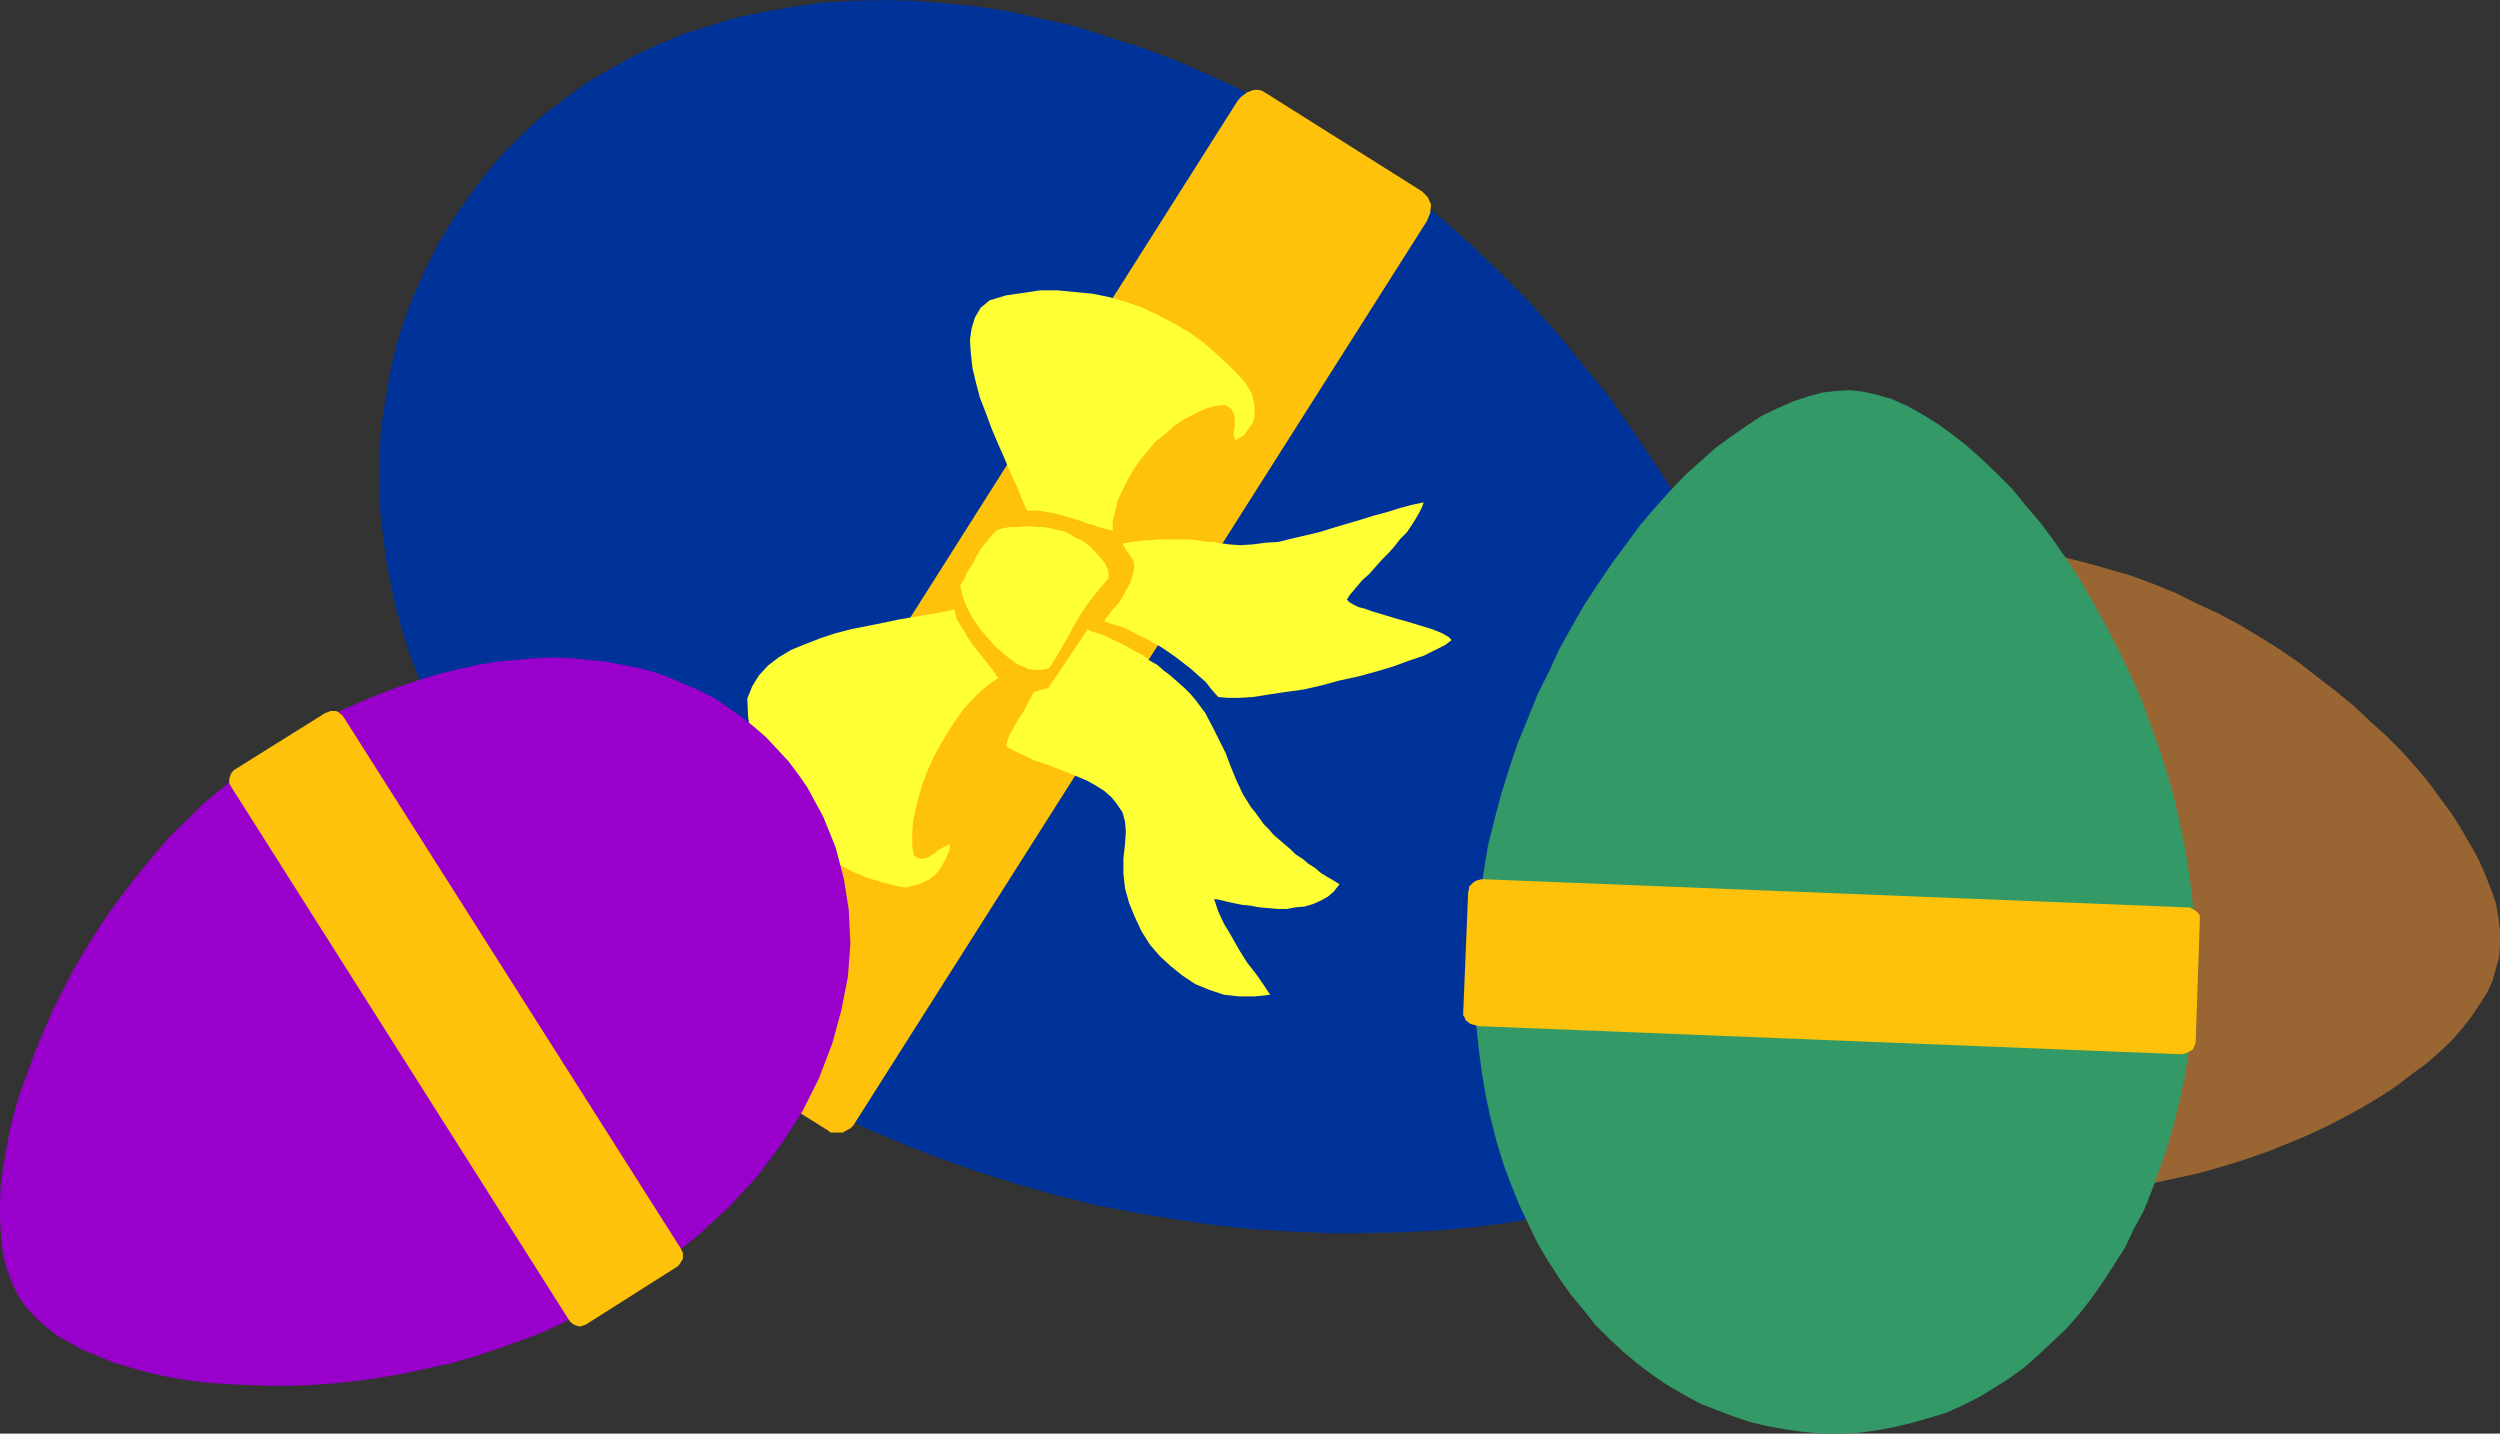
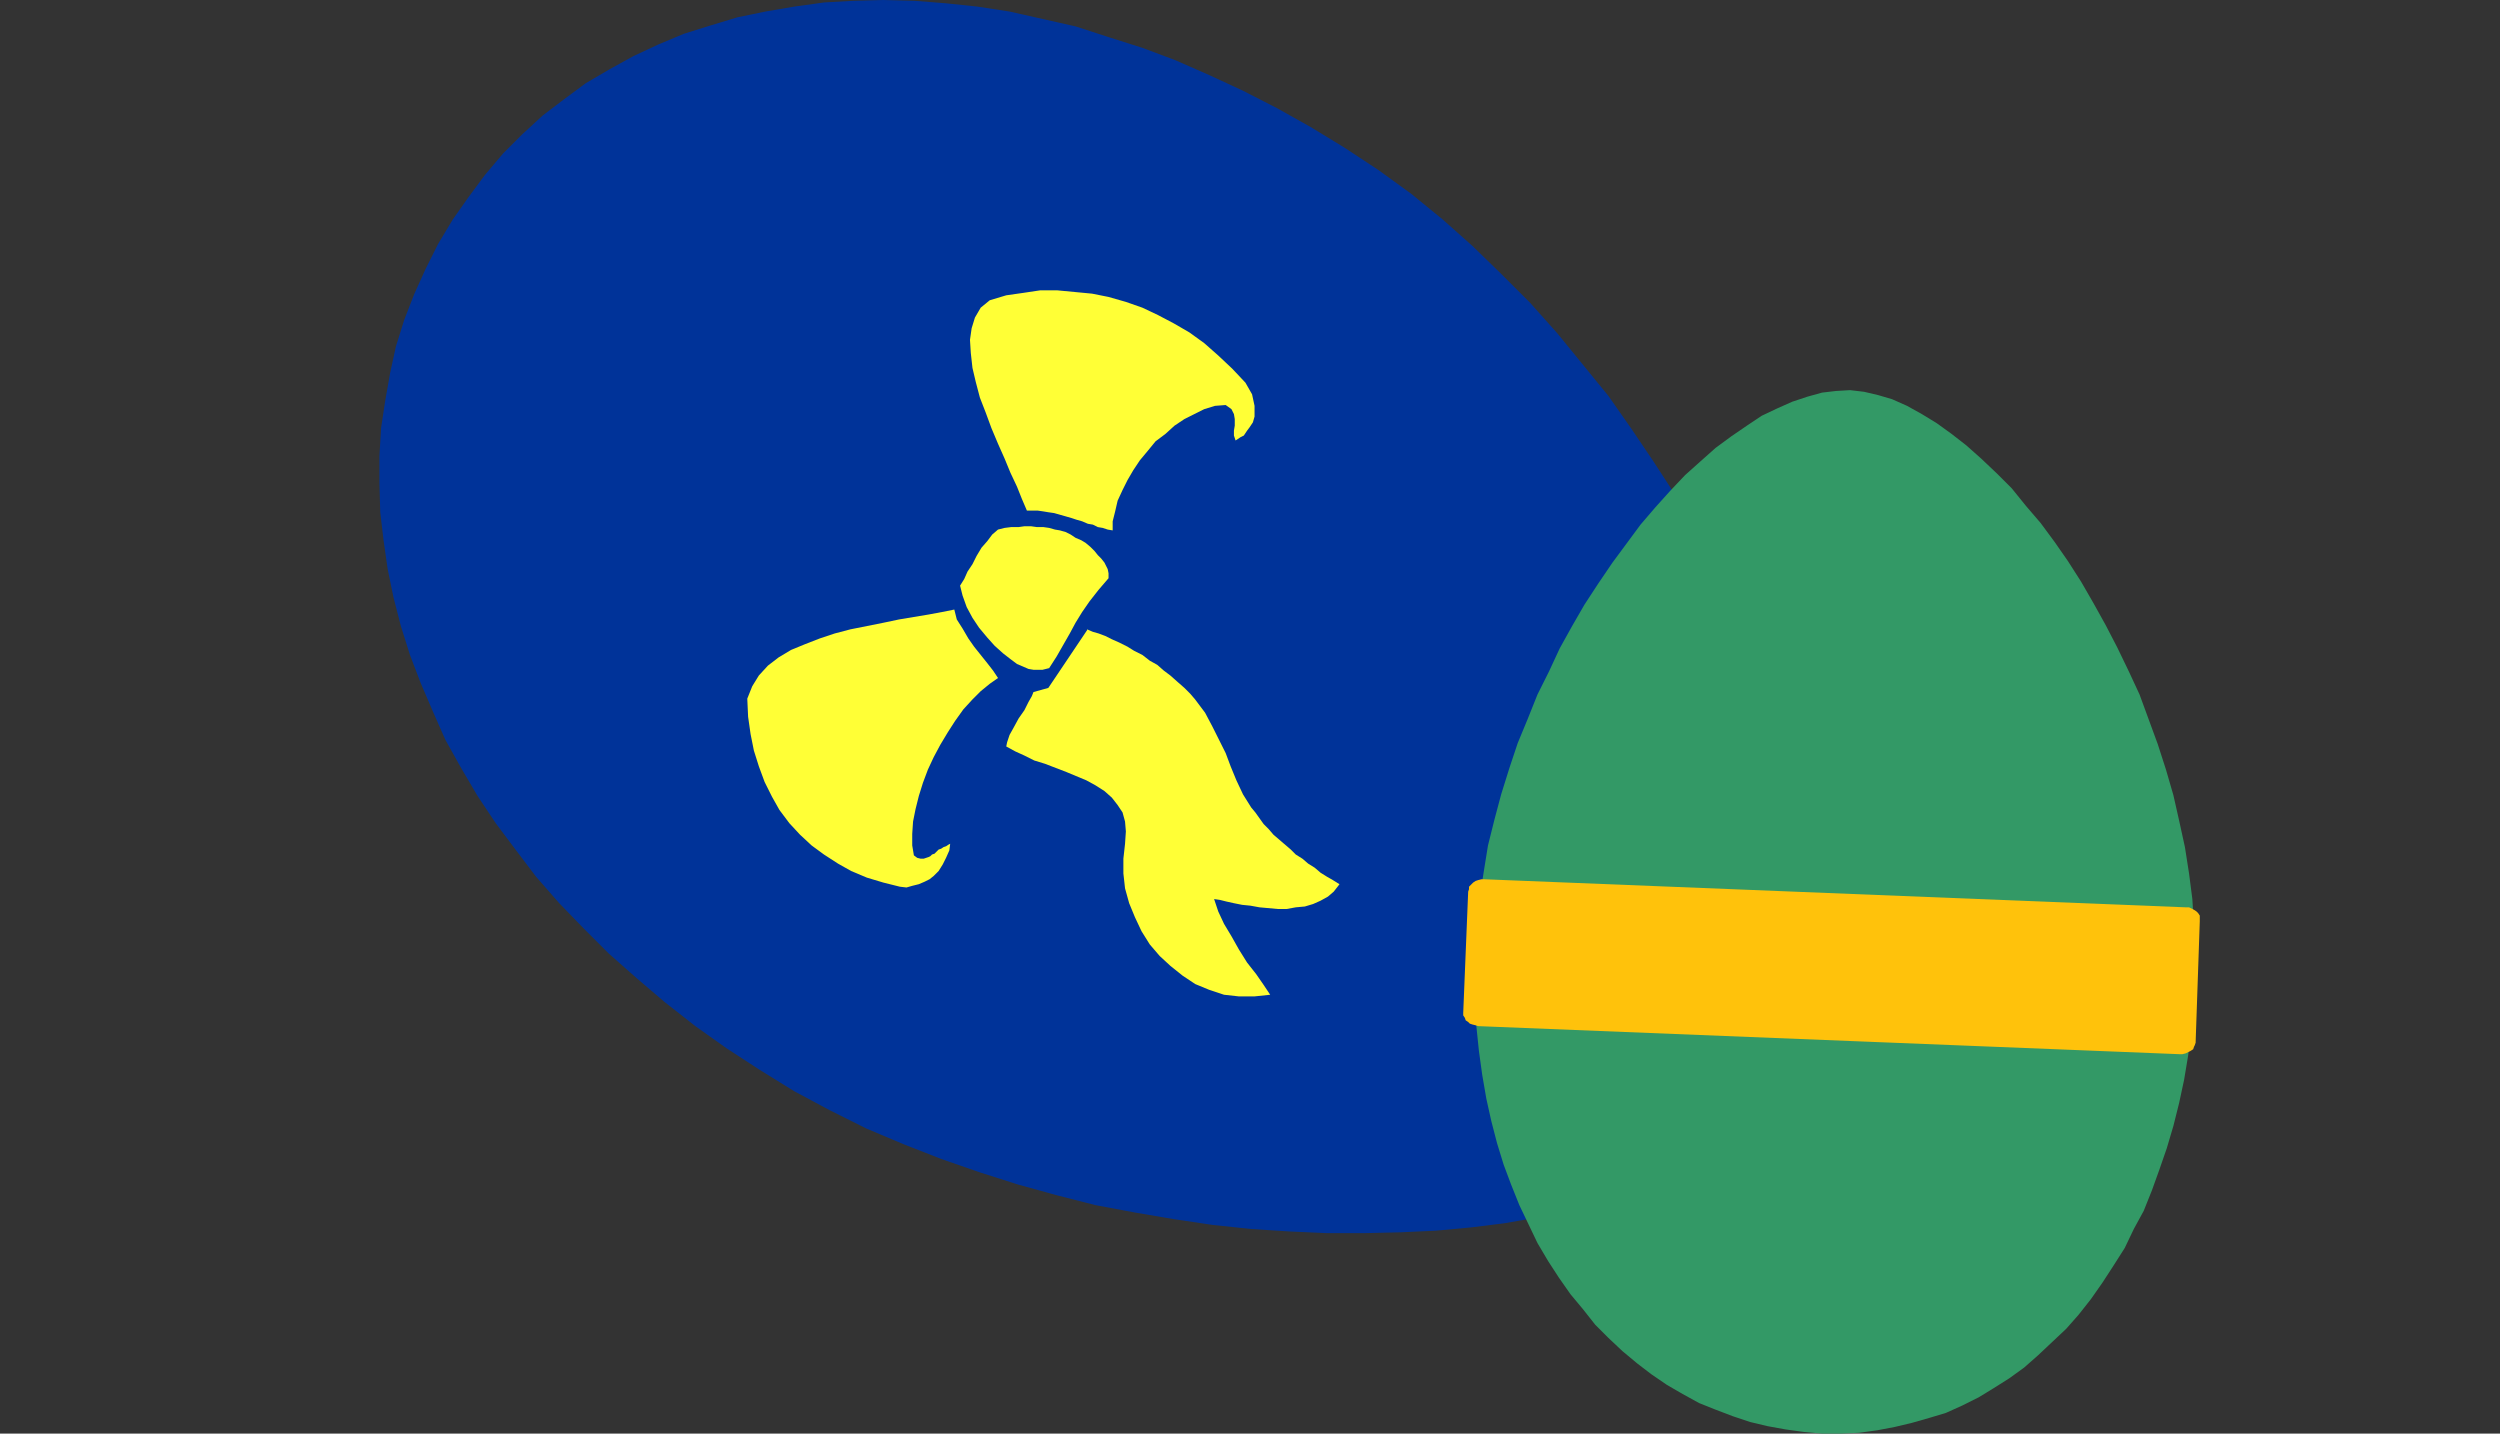
<svg xmlns="http://www.w3.org/2000/svg" xmlns:ns1="http://sodipodi.sourceforge.net/DTD/sodipodi-0.dtd" xmlns:ns2="http://www.inkscape.org/namespaces/inkscape" version="1.0" width="129.595mm" height="74.314mm" id="svg12" ns1:docname="Easter Eggs 05.wmf">
  <rect width="100%" height="100%" fill="#333333" stroke="none" />
  <ns1:namedview id="namedview12" pagecolor="#ffffff" bordercolor="#000000" borderopacity="0.25" ns2:showpageshadow="2" ns2:pageopacity="0.0" ns2:pagecheckerboard="0" ns2:deskcolor="#d1d1d1" ns2:document-units="mm" />
  <defs id="defs1">
    <pattern id="WMFhbasepattern" patternUnits="userSpaceOnUse" width="6" height="6" x="0" y="0" />
  </defs>
-   <path style="fill:#996633;fill-opacity:1;fill-rule:evenodd;stroke:none" d="m 399.475,108.438 4.525,0.646 4.525,1.131 4.525,1.293 4.525,1.293 4.363,1.616 4.363,1.778 4.202,2.101 4.202,1.939 4.202,2.262 4.04,2.424 3.878,2.424 3.717,2.586 3.555,2.747 3.555,2.747 3.555,2.909 3.07,2.909 3.232,2.909 2.909,2.909 2.747,3.071 2.586,3.071 2.262,3.071 2.262,3.071 1.939,3.071 1.778,3.071 1.616,2.909 1.293,2.909 1.131,2.909 0.97,2.747 0.485,2.747 0.323,2.747 v 2.586 l -0.162,2.424 -0.646,2.262 -0.646,2.424 -1.131,2.424 -1.454,2.262 -1.616,2.424 -1.778,2.262 -2.101,2.424 -2.424,2.262 -2.586,2.262 -2.909,2.101 -2.909,2.262 -3.232,2.101 -3.232,1.939 -3.555,1.939 -3.717,1.939 -3.878,1.778 -3.878,1.616 -4.04,1.616 -4.202,1.454 -4.202,1.293 -4.525,1.293 -4.363,0.97 -4.525,0.97 -4.525,0.808 -4.525,0.646 -4.686,0.485 -4.686,0.485 -4.686,0.162 h -4.686 l -4.686,-0.323 -4.686,-0.323 -4.525,-0.646 -4.525,-0.808 -4.525,-0.97 -4.202,-0.97 -4.202,-1.293 -3.878,-1.293 -4.04,-1.454 -3.717,-1.616 -3.555,-1.778 -3.555,-1.778 -3.232,-2.101 -3.232,-2.101 -3.07,-2.101 -2.747,-2.262 -2.909,-2.424 -2.586,-2.424 -2.424,-2.586 -2.101,-2.586 -2.262,-2.586 -1.939,-2.747 -1.778,-2.909 -1.616,-2.747 -1.454,-2.909 -1.293,-3.071 -1.131,-3.071 -0.97,-3.071 -0.646,-3.071 -0.485,-3.232 -0.485,-3.071 -0.162,-3.232 v -3.071 l 0.323,-3.394 0.323,-3.071 0.646,-3.232 0.646,-3.071 0.97,-3.071 1.131,-2.909 1.293,-2.909 1.454,-2.747 1.616,-2.747 1.778,-2.586 1.939,-2.424 2.101,-2.424 2.262,-2.262 2.424,-2.262 2.586,-1.939 2.747,-1.939 2.586,-1.939 3.07,-1.616 3.07,-1.616 3.232,-1.454 3.232,-1.293 3.394,-1.293 3.555,-1.131 3.717,-0.97 3.717,-0.808 3.878,-0.646 3.878,-0.485 4.04,-0.323 4.202,-0.162 4.202,-0.162 4.363,0.162 4.363,0.323 4.525,0.485 z" id="path1" />
  <path style="fill:#003399;fill-opacity:1;fill-rule:evenodd;stroke:none" d="m 263.408,28.927 6.626,4.363 6.464,4.687 6.141,5.01 5.818,5.171 5.818,5.656 5.494,5.495 5.333,5.979 5.01,6.141 5.01,6.141 4.525,6.464 4.363,6.464 4.202,6.464 3.717,6.787 3.717,6.626 3.232,6.787 3.07,6.626 2.909,6.787 2.424,6.626 2.262,6.626 1.939,6.303 1.616,6.464 1.454,6.303 0.808,5.979 0.808,5.818 0.323,5.818 0.162,5.495 -0.323,5.171 -0.646,5.01 -0.808,4.525 -1.454,4.363 -1.616,3.879 -1.939,3.717 -2.424,3.394 -2.909,3.071 -3.232,3.071 -3.717,2.586 -4.202,2.747 -4.525,2.262 -4.848,2.101 -5.333,1.939 -5.656,1.778 -5.818,1.616 -5.979,1.293 -6.464,1.131 -6.464,0.808 -6.949,0.646 -6.949,0.323 -7.11,0.162 h -7.272 l -7.272,-0.323 -7.595,-0.485 -7.595,-0.808 -7.595,-1.131 -7.595,-1.293 -7.757,-1.454 -7.595,-1.939 -7.595,-2.101 -7.595,-2.424 -7.434,-2.586 -7.434,-2.909 -7.272,-3.071 -7.11,-3.555 -6.949,-3.717 -6.787,-4.202 -6.464,-4.202 -6.141,-4.363 -5.979,-4.687 -5.494,-4.687 -5.494,-4.848 -4.848,-4.848 -4.848,-5.01 -4.525,-5.171 -4.04,-5.333 -3.878,-5.171 -3.555,-5.333 -3.232,-5.495 -3.07,-5.495 -2.424,-5.495 -2.424,-5.656 -2.101,-5.495 -1.778,-5.656 -1.454,-5.656 -1.131,-5.495 -0.808,-5.656 -0.646,-5.495 -0.162,-5.656 v -5.333 l 0.323,-5.495 0.808,-5.333 0.97,-5.495 1.131,-5.171 1.616,-5.171 1.939,-5.01 2.262,-5.01 2.424,-4.848 2.909,-4.848 3.07,-4.363 3.232,-4.363 3.555,-4.202 3.717,-3.717 4.04,-3.717 4.04,-3.071 4.363,-3.232 4.686,-2.747 4.686,-2.586 4.848,-2.262 5.01,-2.101 5.171,-1.616 5.333,-1.616 5.494,-1.131 5.656,-0.97 5.818,-0.808 5.656,-0.323 L 173.073,0 l 6.141,0.162 6.141,0.485 6.141,0.646 6.302,0.97 6.464,1.454 6.464,1.454 6.464,2.101 6.626,2.101 6.464,2.424 6.626,2.909 6.626,3.071 6.626,3.394 6.626,3.717 z" id="path2" />
-   <path style="fill:#ffc20b;fill-opacity:1;fill-rule:evenodd;stroke:none" d="m 248.056,18.261 30.542,19.231 1.131,1.131 0.646,1.454 -0.162,1.616 -0.646,1.616 -111.827,176.312 -0.485,0.808 -0.646,0.646 -0.646,0.323 -0.808,0.485 h -0.808 -0.808 -0.808 l -0.646,-0.485 -30.704,-19.231 -0.97,-1.131 -0.485,-1.454 0.162,-1.778 0.646,-1.616 111.665,-176.312 0.646,-0.808 0.646,-0.485 0.646,-0.485 0.808,-0.323 0.646,-0.162 h 0.808 l 0.646,0.162 z" id="path3" />
  <path style="fill:#ffff36;fill-opacity:1;fill-rule:evenodd;stroke:none" d="m 176.305,173.726 -3.232,-0.808 -3.232,-0.97 -3.07,-1.293 -2.586,-1.454 -2.747,-1.778 -2.424,-1.778 -2.262,-2.101 -2.101,-2.262 -1.939,-2.586 -1.454,-2.586 -1.454,-2.909 -1.131,-3.071 -0.97,-3.071 -0.646,-3.232 -0.485,-3.394 -0.162,-3.555 0.97,-2.424 1.293,-2.101 1.778,-1.939 2.101,-1.616 2.424,-1.454 2.747,-1.131 2.909,-1.131 2.909,-0.97 3.07,-0.808 3.232,-0.646 3.232,-0.646 3.07,-0.646 2.909,-0.485 2.909,-0.485 2.586,-0.485 2.424,-0.485 0.485,1.939 1.131,1.778 1.131,1.939 1.131,1.616 1.293,1.616 1.293,1.616 1.131,1.454 0.97,1.454 -1.616,1.131 -1.778,1.454 -1.616,1.616 -1.778,1.939 -1.616,2.262 -1.454,2.262 -1.454,2.424 -1.293,2.424 -1.131,2.424 -0.97,2.586 -0.808,2.586 -0.646,2.586 -0.485,2.424 -0.162,2.424 v 2.262 l 0.323,1.939 0.646,0.485 0.646,0.162 h 0.646 l 0.485,-0.162 0.485,-0.162 0.323,-0.162 0.162,-0.162 0.162,-0.162 0.485,-0.162 0.485,-0.485 0.323,-0.323 0.485,-0.162 0.485,-0.323 0.485,-0.162 0.485,-0.323 0.323,-0.162 -0.162,1.293 -0.646,1.454 -0.646,1.293 -0.808,1.293 -0.323,0.323 -0.646,0.646 -0.808,0.646 -0.97,0.485 -1.131,0.485 -1.293,0.323 -1.131,0.323 z" id="path4" />
  <path style="fill:#ffff36;fill-opacity:1;fill-rule:evenodd;stroke:none" d="m 244.016,74.985 -2.586,-2.747 -2.747,-2.586 -2.747,-2.424 -2.909,-2.101 -3.07,-1.778 -3.07,-1.616 -3.07,-1.454 -3.232,-1.131 -3.394,-0.97 -3.232,-0.646 -3.394,-0.323 -3.394,-0.323 h -3.394 l -3.232,0.485 -3.394,0.485 -3.232,0.97 -1.778,1.454 -1.131,1.939 -0.646,2.101 -0.323,2.262 0.162,2.586 0.323,2.909 0.646,2.747 0.808,3.071 1.131,2.909 1.131,3.071 1.293,3.071 1.293,2.909 1.131,2.747 1.293,2.747 0.97,2.424 0.97,2.262 h 1.131 0.97 l 1.131,0.162 0.97,0.162 1.131,0.162 1.131,0.323 1.131,0.323 1.131,0.323 0.97,0.323 1.131,0.323 1.131,0.485 0.97,0.162 0.97,0.485 0.97,0.162 0.97,0.323 0.97,0.162 v -1.778 l 0.485,-1.939 0.485,-2.101 0.97,-2.101 0.97,-1.939 1.131,-1.939 1.293,-1.939 1.616,-1.939 1.454,-1.778 1.939,-1.454 1.778,-1.616 1.939,-1.293 1.939,-0.97 1.939,-0.97 2.101,-0.646 2.101,-0.162 1.131,0.808 0.485,0.97 0.162,0.97 v 0.323 0.97 l -0.162,0.97 v 0.97 l 0.323,0.97 0.485,-0.323 0.485,-0.323 0.646,-0.323 0.323,-0.485 0.323,-0.485 0.485,-0.646 0.323,-0.485 0.323,-0.485 0.323,-1.131 v -2.101 l -0.485,-2.262 -1.293,-2.262 z" id="path5" />
  <path style="fill:#ffff36;fill-opacity:1;fill-rule:evenodd;stroke:none" d="m 197.96,129.123 1.293,0.97 1.131,0.485 1.131,0.485 0.97,0.162 h 0.97 0.808 l 0.646,-0.162 0.646,-0.162 1.454,-2.262 1.293,-2.262 1.293,-2.262 1.131,-2.101 1.293,-2.101 1.454,-2.101 1.778,-2.262 1.939,-2.262 v -0.97 l -0.162,-0.808 -0.323,-0.646 -0.323,-0.646 -0.646,-0.808 -0.646,-0.646 -0.646,-0.808 -0.808,-0.808 -0.97,-0.808 -0.808,-0.485 -1.131,-0.485 -0.97,-0.646 -0.97,-0.485 -1.131,-0.323 -0.97,-0.162 -1.131,-0.323 -1.131,-0.162 h -1.293 l -1.131,-0.162 h -1.293 l -1.131,0.162 h -1.454 l -1.293,0.162 -1.293,0.323 -1.131,0.97 -0.97,1.293 -1.131,1.293 -0.97,1.616 -0.808,1.616 -0.97,1.454 -0.646,1.454 -0.808,1.293 0.485,1.939 0.808,2.262 1.131,2.101 1.293,1.939 1.616,1.939 1.454,1.616 1.616,1.454 z" id="path6" />
  <path style="fill:#ffff36;fill-opacity:1;fill-rule:evenodd;stroke:none" d="m 212.989,123.305 1.131,0.485 1.131,0.323 1.293,0.485 1.293,0.646 1.454,0.646 1.616,0.808 1.293,0.808 1.616,0.808 1.454,1.131 1.454,0.808 1.293,1.131 1.293,0.97 1.454,1.293 1.293,1.131 1.131,1.131 0.97,1.131 1.939,2.586 1.454,2.747 1.293,2.586 1.293,2.586 0.97,2.586 1.131,2.747 1.293,2.747 1.616,2.586 0.808,0.97 0.808,1.131 0.808,1.131 0.97,0.97 0.97,1.131 1.131,0.97 1.131,0.97 1.131,0.97 0.97,0.97 1.293,0.808 1.131,0.97 1.293,0.808 1.131,0.97 1.293,0.808 1.131,0.646 1.293,0.808 -1.131,1.454 -1.131,0.97 -1.454,0.808 -1.454,0.646 -1.616,0.485 -1.778,0.162 -1.778,0.323 h -1.778 l -1.778,-0.162 -1.778,-0.162 -1.778,-0.323 -1.616,-0.162 -1.616,-0.323 -1.454,-0.323 -1.293,-0.323 -1.131,-0.162 0.808,2.424 1.131,2.424 1.454,2.424 1.454,2.586 1.616,2.586 1.778,2.262 1.454,2.101 1.293,1.939 -3.07,0.323 h -3.07 l -2.909,-0.323 -2.909,-0.97 -2.747,-1.131 -2.424,-1.616 -2.424,-1.939 -2.101,-1.939 -1.939,-2.262 -1.616,-2.586 -1.293,-2.747 -1.131,-2.747 -0.808,-2.909 -0.323,-2.909 v -2.909 l 0.323,-2.909 0.162,-2.424 -0.162,-1.939 -0.485,-1.778 -0.97,-1.454 -1.131,-1.454 -1.454,-1.293 -1.778,-1.131 -1.778,-0.97 -1.939,-0.808 -1.939,-0.808 -2.101,-0.808 -2.101,-0.808 -2.101,-0.646 -1.939,-0.97 -1.778,-0.808 -1.778,-0.97 0.162,-0.808 0.485,-1.454 0.808,-1.454 0.97,-1.778 1.131,-1.616 0.808,-1.616 0.646,-1.131 0.323,-0.808 2.909,-0.808 7.595,-11.312 v 0 z" id="path7" />
-   <path style="fill:#ffff36;fill-opacity:1;fill-rule:evenodd;stroke:none" d="m 216.382,121.689 0.485,-0.808 0.646,-0.808 0.485,-0.646 0.646,-0.646 0.646,-0.808 0.646,-0.97 0.646,-1.293 0.808,-1.454 0.485,-1.454 0.323,-1.293 v -0.97 l -0.162,-0.808 -0.485,-0.646 -0.485,-0.808 -0.646,-0.808 -0.485,-0.97 0.97,-0.162 0.97,-0.162 1.131,-0.162 1.131,-0.162 h 1.293 l 1.293,-0.162 h 1.293 1.293 1.293 1.454 1.293 l 1.131,0.162 1.131,0.162 1.131,0.162 h 0.97 l 0.808,0.162 2.262,0.323 2.262,0.162 2.424,-0.162 2.424,-0.323 2.586,-0.162 2.586,-0.646 2.747,-0.646 2.747,-0.646 2.586,-0.808 2.747,-0.808 2.747,-0.808 2.586,-0.808 2.424,-0.646 2.586,-0.808 2.424,-0.646 2.262,-0.485 -0.323,0.97 -0.485,0.97 -0.646,1.131 -0.808,1.293 -0.97,1.454 -1.293,1.293 -1.131,1.454 -1.293,1.454 -1.293,1.293 -1.293,1.454 -1.131,1.293 -1.293,1.131 -0.97,1.131 -0.808,0.97 -0.808,0.97 -0.485,0.808 0.485,0.485 0.808,0.485 0.97,0.485 1.293,0.323 1.293,0.485 1.616,0.485 1.616,0.485 1.616,0.485 1.778,0.485 1.616,0.485 1.616,0.485 1.616,0.485 1.293,0.485 1.131,0.485 1.131,0.646 0.646,0.646 -1.293,0.97 -1.939,0.97 -2.262,1.131 -2.909,0.97 -3.07,1.131 -3.232,0.97 -3.555,0.97 -3.717,0.808 -3.555,0.97 -3.555,0.808 -3.555,0.485 -3.232,0.485 -3.07,0.485 -2.586,0.162 h -2.424 l -1.778,-0.162 -1.293,-1.454 -1.131,-1.454 -1.454,-1.293 -1.454,-1.293 -1.454,-1.131 -1.454,-1.131 -1.616,-1.131 -1.454,-0.97 -1.454,-0.808 -1.454,-0.808 -1.454,-0.646 -1.454,-0.808 -1.293,-0.646 -1.454,-0.485 -1.293,-0.323 z" id="path8" />
-   <path style="fill:#9900cc;fill-opacity:1;fill-rule:evenodd;stroke:none" d="m 54.782,145.93 -3.878,2.586 -3.717,2.747 -3.555,3.071 -3.555,2.909 -3.394,3.394 -3.394,3.232 -3.07,3.555 -2.909,3.555 -2.909,3.717 -2.747,3.717 -2.586,3.879 -2.424,3.879 -2.262,3.879 -2.101,4.04 -1.939,3.879 -1.778,4.04 -1.616,3.879 -1.454,4.04 -1.454,3.879 -1.131,3.717 -0.97,3.717 -0.646,3.717 -0.646,3.555 -0.485,3.555 L 0,235.46 v 3.071 l 0.162,3.071 0.323,3.071 0.485,2.747 0.808,2.424 0.97,2.424 1.131,2.101 1.454,1.939 1.616,1.778 1.939,1.778 2.262,1.778 2.586,1.454 2.586,1.454 2.909,1.131 3.07,1.293 3.232,0.97 3.555,0.97 3.555,0.808 3.717,0.646 3.878,0.485 4.04,0.323 4.04,0.162 4.363,0.162 h 4.202 l 4.363,-0.162 4.363,-0.323 4.525,-0.485 4.525,-0.646 4.525,-0.808 4.525,-0.97 4.525,-0.97 4.525,-1.293 4.363,-1.454 4.525,-1.616 4.363,-1.616 4.202,-1.939 4.202,-2.101 4.202,-2.101 3.878,-2.424 7.595,-5.171 6.787,-5.495 6.141,-5.656 5.494,-5.979 4.686,-6.303 4.04,-6.303 3.232,-6.464 2.586,-6.787 1.778,-6.464 1.293,-6.626 0.485,-6.464 -0.323,-6.626 -0.97,-6.141 -1.616,-6.141 -2.424,-5.979 -3.07,-5.656 -1.778,-2.586 -1.939,-2.586 -2.262,-2.424 -2.101,-2.262 -2.424,-2.101 -2.424,-1.939 -2.586,-1.778 -2.586,-1.778 -2.747,-1.454 -3.07,-1.293 -2.909,-1.293 -3.07,-1.131 -3.07,-0.808 -3.232,-0.646 -3.394,-0.646 -3.232,-0.323 -3.555,-0.323 -3.555,-0.162 -3.555,0.162 -3.555,0.323 -3.717,0.323 -3.878,0.646 -3.555,0.808 -4.04,0.97 -3.717,1.131 -3.878,1.293 -3.878,1.454 -3.878,1.616 -4.04,1.778 -3.878,2.101 -4.04,2.101 -3.878,2.424 z" id="path9" />
  <path style="fill:#339966;fill-opacity:1;fill-rule:evenodd;stroke:none" d="m 430.017,191.826 v -5.171 l -0.162,-5.171 -0.323,-5.333 -0.646,-5.01 -0.808,-5.171 -1.131,-5.171 -1.131,-5.01 -1.454,-5.01 -1.616,-5.01 -1.778,-4.848 -1.778,-4.848 -2.101,-4.525 -2.262,-4.687 -2.262,-4.363 -2.424,-4.363 -2.424,-4.202 -2.586,-4.04 -2.586,-3.717 -2.747,-3.717 -2.909,-3.394 -2.747,-3.394 -2.909,-2.909 -3.07,-2.909 -2.909,-2.586 -2.909,-2.262 -2.909,-2.101 -2.909,-1.778 -2.909,-1.616 -2.909,-1.293 -2.747,-0.808 -2.747,-0.646 -2.747,-0.323 -2.747,0.162 -2.747,0.323 -2.909,0.808 -2.909,0.97 -2.909,1.293 -3.07,1.454 -2.909,1.939 -3.07,2.101 -3.07,2.262 -2.909,2.586 -3.07,2.747 -2.909,3.071 -2.909,3.232 -2.909,3.394 -2.747,3.717 -2.747,3.717 -2.747,4.04 -2.747,4.202 -2.424,4.202 -2.424,4.363 -2.101,4.525 -2.262,4.525 -1.939,4.848 -1.939,4.687 -1.616,4.848 -1.616,5.171 -1.293,4.848 -1.293,5.171 -0.808,5.01 -0.808,5.171 -0.485,5.171 -0.323,5.171 -0.162,5.171 0.162,4.848 0.162,5.01 0.485,4.687 0.646,4.687 0.808,4.687 0.97,4.363 1.131,4.363 1.293,4.202 1.454,3.879 1.616,4.04 1.778,3.717 1.778,3.717 2.101,3.555 2.101,3.232 2.262,3.232 2.424,2.909 2.424,3.071 2.586,2.586 2.747,2.586 2.909,2.424 2.747,2.101 3.07,2.101 3.07,1.778 3.232,1.778 3.232,1.293 3.394,1.293 3.394,1.131 3.394,0.808 3.555,0.646 3.555,0.485 3.555,0.323 h 3.717 l 3.555,-0.162 3.555,-0.485 3.394,-0.646 3.394,-0.808 3.394,-0.97 3.232,-0.97 3.232,-1.454 3.232,-1.616 2.909,-1.778 3.07,-1.939 2.909,-2.101 2.747,-2.424 2.747,-2.586 2.747,-2.586 2.424,-2.747 2.424,-3.071 2.262,-3.232 2.101,-3.232 2.262,-3.555 1.778,-3.717 1.939,-3.555 1.616,-4.04 1.454,-4.04 1.454,-4.202 1.293,-4.363 1.131,-4.525 0.97,-4.525 0.808,-4.848 0.485,-4.848 0.485,-4.848 z" id="path10" />
-   <path style="fill:#ffc20b;fill-opacity:1;fill-rule:evenodd;stroke:none" d="m 63.832,139.628 -18.099,11.312 -0.485,0.646 -0.323,0.97 v 0.97 l 0.485,0.808 65.933,104.074 0.323,0.485 0.323,0.323 0.485,0.323 0.485,0.162 0.323,0.162 h 0.485 l 0.485,-0.162 0.485,-0.162 18.099,-11.474 0.485,-0.646 0.485,-0.808 v -1.131 l -0.485,-0.97 -65.933,-103.913 -0.323,-0.485 -0.485,-0.323 -0.323,-0.323 -0.485,-0.162 h -0.646 -0.323 l -0.485,0.162 -0.323,0.162 v 0 z" id="path11" />
  <path style="fill:#ffc20b;fill-opacity:1;fill-rule:evenodd;stroke:none" d="m 430.179,204.108 0.808,-23.594 v -0.646 -0.485 l -0.323,-0.485 -0.323,-0.323 -0.485,-0.323 -0.323,-0.162 -0.646,-0.323 h -0.646 l -137.36,-5.495 h -0.646 l -0.646,0.162 -0.485,0.162 -0.485,0.323 -0.323,0.323 -0.485,0.485 v 0.485 l -0.162,0.485 -0.97,23.756 v 0.485 l 0.323,0.485 0.162,0.485 0.485,0.323 0.323,0.323 0.485,0.162 0.646,0.162 0.485,0.162 137.36,5.495 h 0.646 l 0.646,-0.162 0.646,-0.323 0.323,-0.162 0.485,-0.323 0.162,-0.485 0.162,-0.323 0.162,-0.485 v 0 z" id="path12" />
</svg>